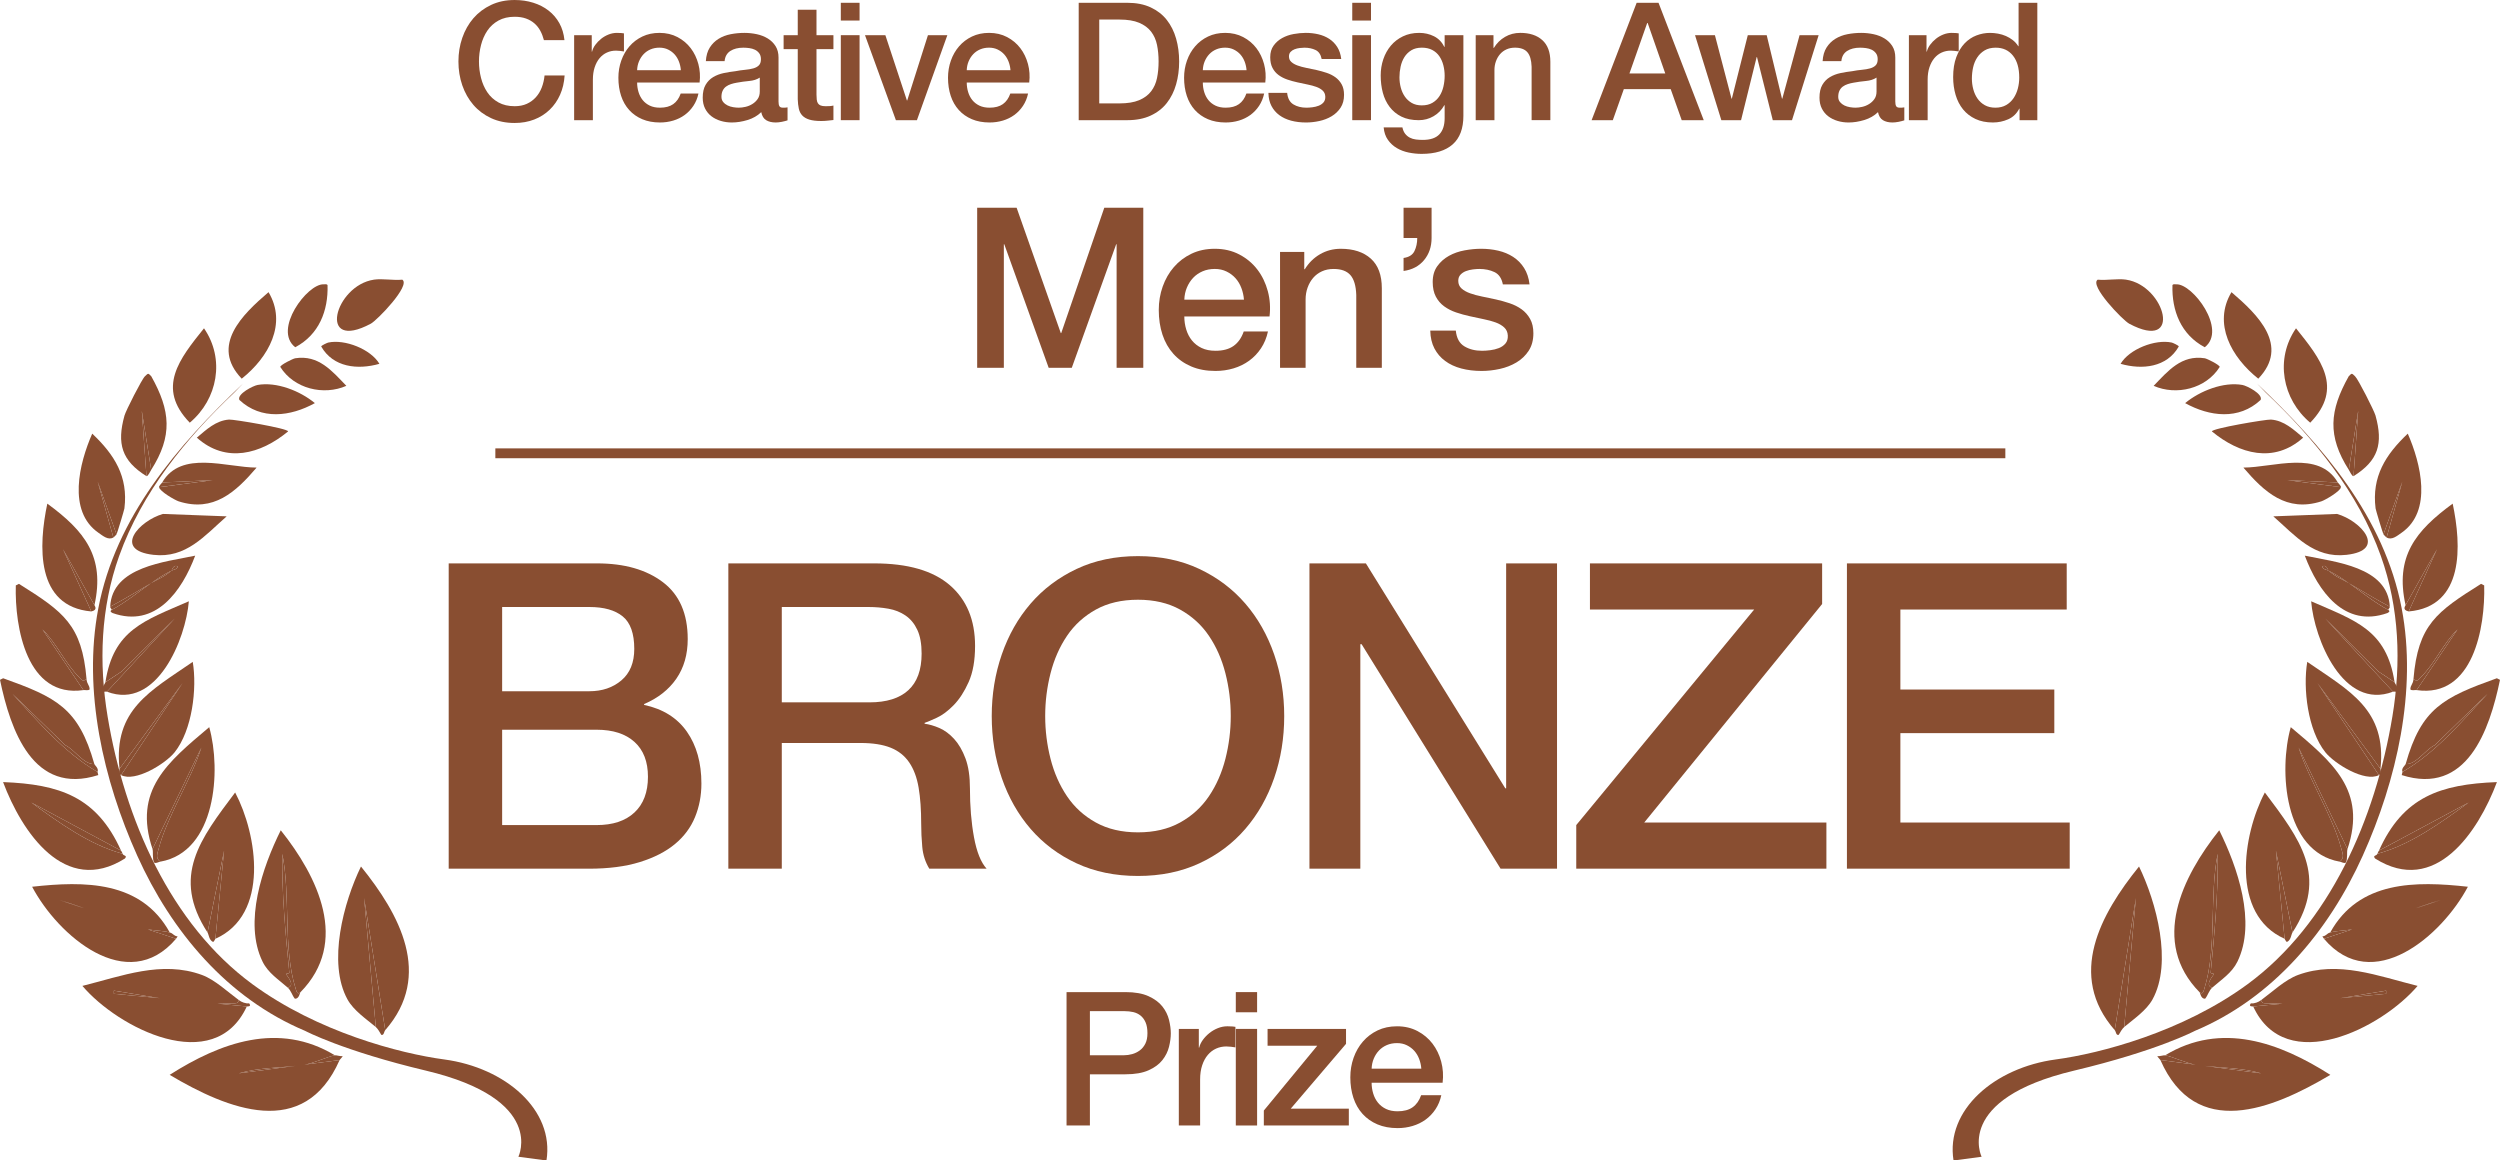
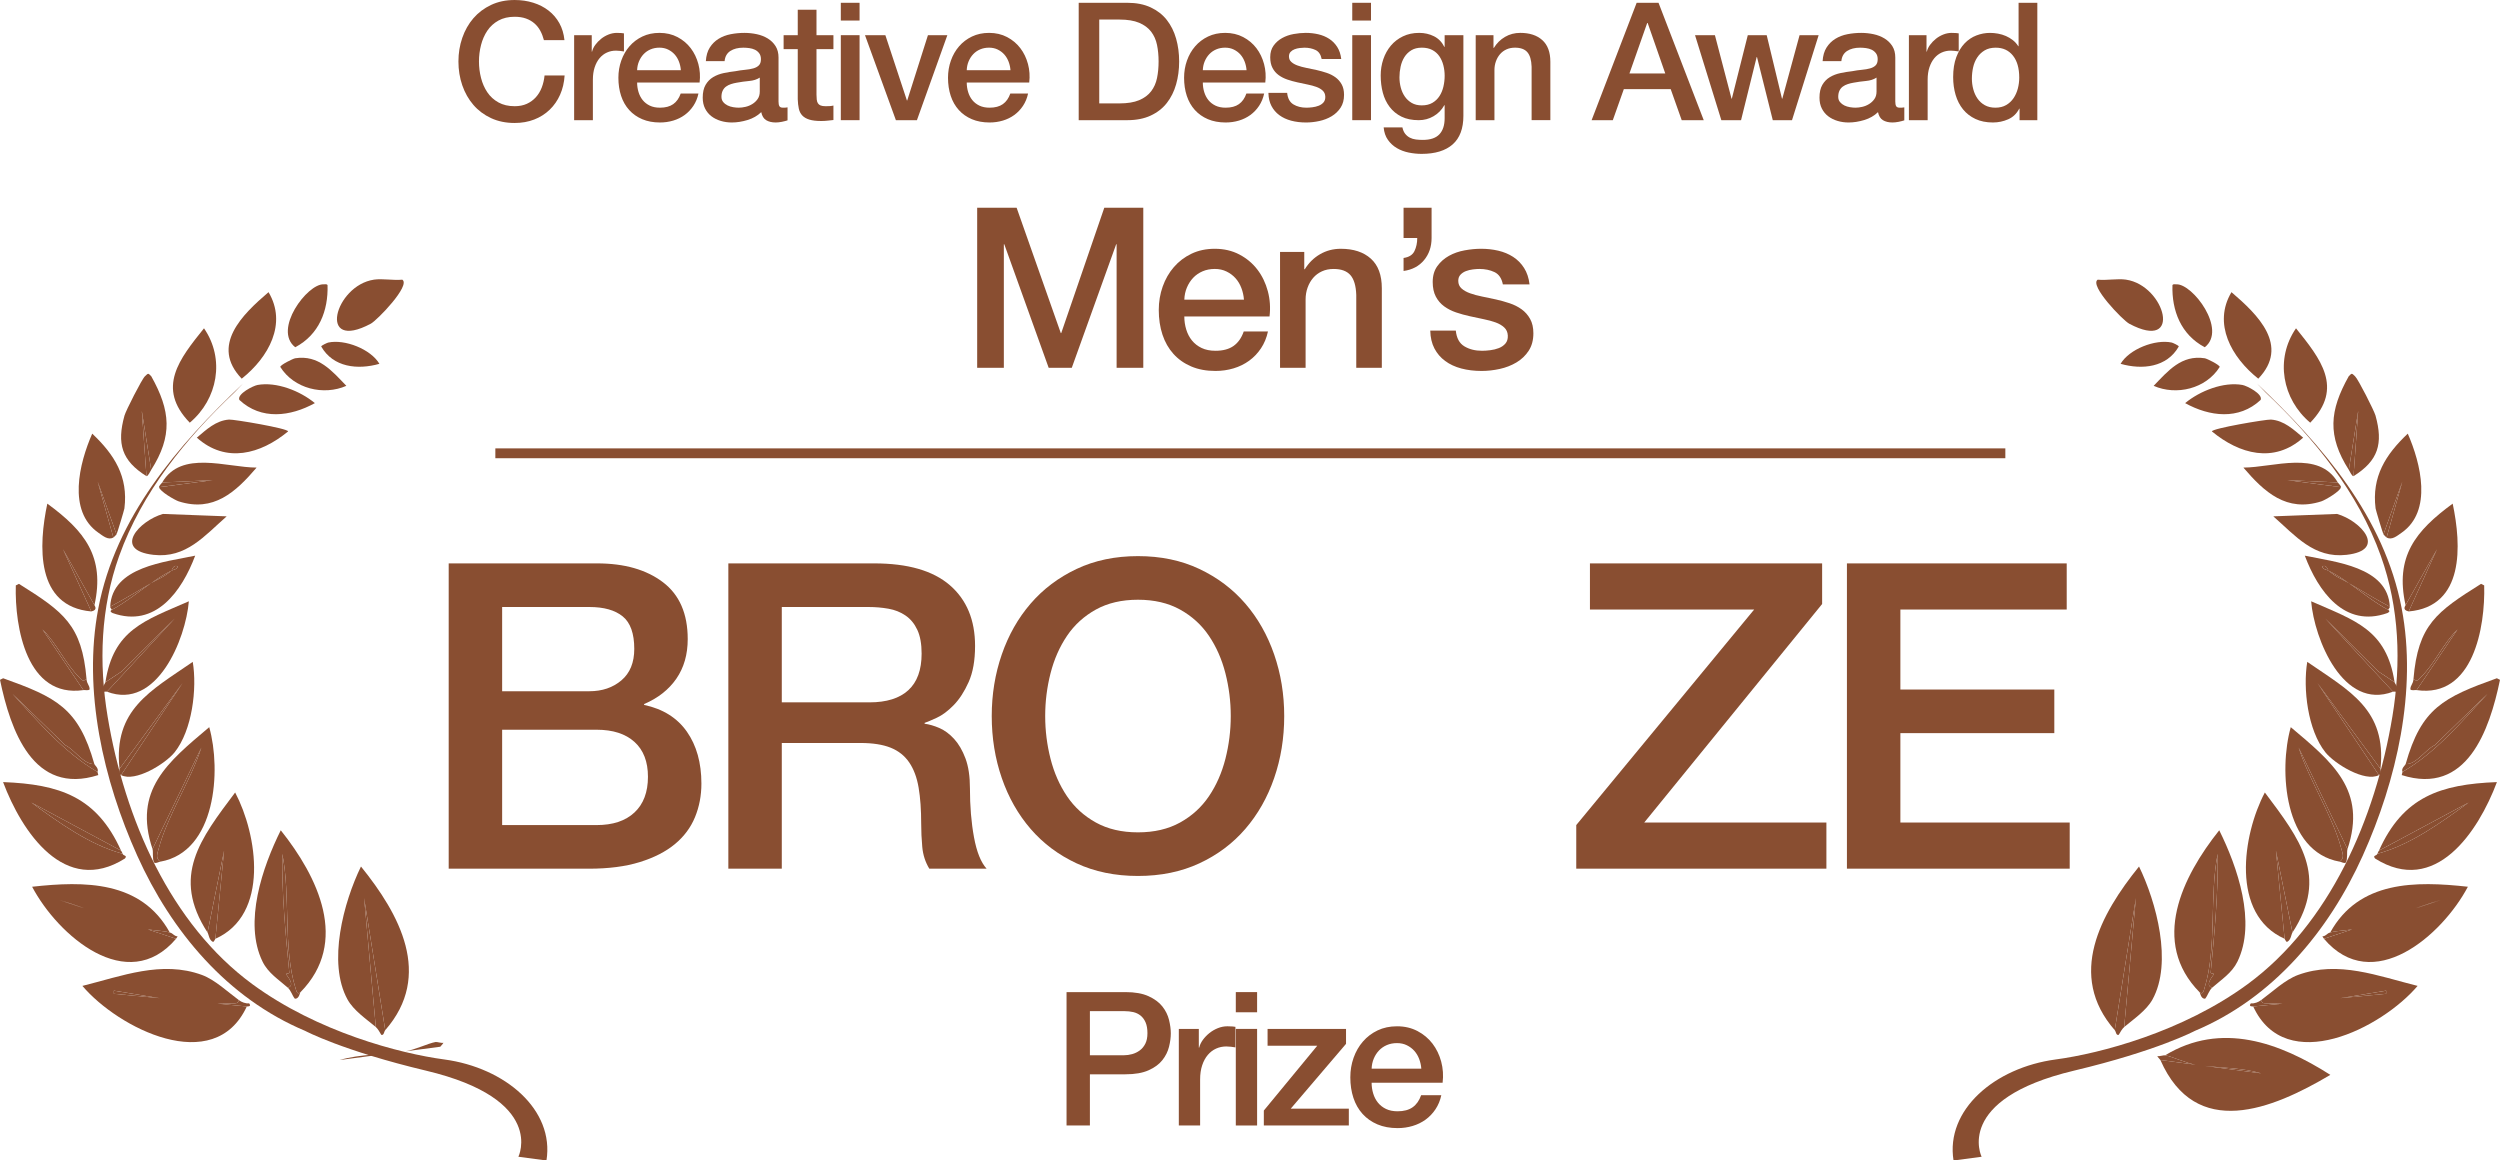
<svg xmlns="http://www.w3.org/2000/svg" id="_レイヤー_2" viewBox="0 0 327.408 151.982">
  <defs>
    <style>.cls-1{isolation:isolate;}.cls-2{fill:#894e31;}.cls-3{fill:none;stroke:#894e31;stroke-miterlimit:10;stroke-width:1.289px;}</style>
  </defs>
  <g id="layout">
    <g id="Creative_Design_Award">
      <g class="cls-1">
        <path class="cls-2" d="M71.232,5.253c-.115-.445-.273-.854-.474-1.227-.201-.373-.459-.696-.775-.969-.316-.272-.686-.484-1.108-.635-.424-.151-.915-.226-1.475-.226-.818,0-1.525.165-2.121.495-.596.33-1.081.771-1.454,1.324s-.649,1.181-.829,1.884c-.18.704-.269,1.421-.269,2.153,0,.732.089,1.45.269,2.153.179.703.456,1.332.829,1.884.373.553.858.994,1.454,1.324.595.33,1.302.495,2.121.495.603,0,1.134-.104,1.593-.312s.854-.496,1.184-.861c.33-.366.588-.793.775-1.281.186-.488.308-1.012.366-1.572h2.627c-.058.919-.255,1.759-.592,2.519-.337.761-.793,1.418-1.367,1.97-.574.553-1.249.979-2.024,1.281-.775.301-1.629.452-2.562.452-1.148,0-2.178-.212-3.089-.635-.912-.423-1.683-1.001-2.315-1.733-.631-.732-1.116-1.586-1.453-2.562-.337-.976-.506-2.017-.506-3.122,0-1.09.168-2.124.506-3.1.337-.976.822-1.83,1.453-2.562.632-.732,1.403-1.313,2.315-1.744.911-.431,1.941-.646,3.089-.646.861,0,1.672.119,2.433.355.76.237,1.432.581,2.013,1.033.581.452,1.051,1.001,1.41,1.647.358.646.581,1.386.667,2.218h-2.691Z" />
        <path class="cls-2" d="M75.193,4.607h2.304v2.153h.043c.071-.302.211-.596.42-.883.208-.287.459-.549.753-.786.294-.237.621-.427.979-.57s.725-.215,1.098-.215c.287,0,.484.007.592.021.107.015.218.029.333.043v2.369c-.172-.029-.348-.054-.527-.076-.18-.021-.355-.032-.528-.032-.417,0-.807.083-1.173.248-.366.165-.686.409-.958.732-.273.323-.488.722-.646,1.195-.158.474-.237,1.019-.237,1.636v5.296h-2.455V4.607Z" />
        <path class="cls-2" d="M83.44,10.808c0,.431.061.847.183,1.249.122.402.305.753.549,1.055.244.302.552.542.926.722.373.18.818.269,1.335.269.717,0,1.295-.154,1.733-.463s.765-.771.98-1.389h2.325c-.129.603-.352,1.141-.667,1.615-.316.474-.696.872-1.141,1.195s-.944.567-1.497.732c-.552.165-1.13.248-1.733.248-.875,0-1.651-.144-2.325-.431-.675-.287-1.246-.689-1.712-1.206s-.818-1.134-1.055-1.852-.355-1.507-.355-2.368c0-.79.125-1.54.377-2.25.251-.71.61-1.335,1.076-1.873.466-.539,1.03-.965,1.69-1.281.66-.315,1.406-.474,2.239-.474.875,0,1.661.183,2.357.549.696.366,1.273.851,1.733,1.454.459.603.792,1.295,1.001,2.078.208.782.262,1.59.162,2.422h-8.182ZM89.167,9.193c-.029-.387-.111-.76-.248-1.12-.137-.358-.323-.67-.56-.937-.237-.265-.524-.48-.861-.646-.337-.165-.714-.248-1.13-.248-.431,0-.822.076-1.174.226-.352.151-.653.359-.904.625-.251.266-.452.578-.603.937-.151.359-.233.747-.248,1.163h5.727Z" />
        <path class="cls-2" d="M101.956,13.263c0,.301.039.517.118.646.079.129.233.194.463.194h.258c.101,0,.215-.014.345-.043v1.701c-.086.029-.198.061-.334.097-.136.036-.276.068-.419.097-.144.029-.288.05-.431.064-.144.014-.266.021-.366.021-.502,0-.918-.101-1.249-.301-.331-.201-.546-.552-.646-1.055-.488.474-1.087.818-1.798,1.034s-1.396.323-2.056.323c-.502,0-.983-.068-1.442-.205-.459-.136-.865-.337-1.217-.603s-.632-.603-.839-1.012c-.208-.409-.312-.886-.312-1.432,0-.689.125-1.249.377-1.679.251-.431.581-.768.99-1.012.409-.244.868-.42,1.378-.527.509-.107,1.023-.19,1.54-.248.445-.086.868-.147,1.271-.183.401-.036.757-.097,1.065-.183.309-.086.553-.219.732-.398.18-.18.27-.449.27-.808,0-.315-.076-.574-.226-.775-.151-.201-.337-.355-.56-.463-.223-.108-.47-.18-.743-.215-.273-.036-.531-.054-.775-.054-.689,0-1.256.144-1.701.431-.445.288-.696.732-.753,1.335h-2.455c.043-.717.215-1.313.517-1.787.302-.474.686-.854,1.152-1.141.466-.287.994-.488,1.583-.603s1.191-.172,1.809-.172c.545,0,1.083.058,1.615.172.531.115,1.008.301,1.432.56.423.258.764.592,1.022,1.001.258.409.388.908.388,1.496v5.727ZM99.502,10.163c-.374.244-.833.391-1.378.441-.546.05-1.091.125-1.636.226-.258.043-.51.104-.754.183-.244.079-.459.187-.646.323-.187.136-.334.316-.441.538-.108.223-.162.492-.162.808,0,.272.079.502.237.689.158.187.348.333.571.441.222.107.466.183.732.226.265.043.506.064.721.064.272,0,.567-.036.883-.108.315-.071.613-.193.894-.366.28-.172.513-.391.7-.657.186-.266.28-.592.28-.979v-1.83Z" />
        <path class="cls-2" d="M102.624,4.607h1.852V1.271h2.454v3.337h2.218v1.83h-2.218v5.942c0,.258.011.481.033.667.021.187.071.345.15.474.079.129.197.226.355.291.158.064.373.097.646.097.172,0,.344-.003.517-.011s.344-.032.517-.075v1.895c-.273.028-.538.057-.796.086-.259.029-.524.043-.797.043-.646,0-1.167-.061-1.561-.183-.395-.122-.703-.302-.926-.539s-.374-.534-.452-.894c-.079-.358-.125-.768-.14-1.227v-6.567h-1.852v-1.83Z" />
        <path class="cls-2" d="M110.116.366h2.455v2.325h-2.455V.366ZM110.116,4.607h2.455v11.131h-2.455V4.607Z" />
        <path class="cls-2" d="M113.281,4.607h2.669l2.821,8.548h.043l2.713-8.548h2.541l-3.983,11.131h-2.756l-4.047-11.131Z" />
        <path class="cls-2" d="M126.608,10.808c0,.431.061.847.183,1.249.122.402.305.753.549,1.055.244.302.552.542.926.722.373.18.818.269,1.335.269.717,0,1.295-.154,1.733-.463s.765-.771.98-1.389h2.325c-.129.603-.352,1.141-.667,1.615-.316.474-.696.872-1.141,1.195s-.944.567-1.497.732c-.552.165-1.13.248-1.733.248-.875,0-1.651-.144-2.325-.431-.675-.287-1.246-.689-1.712-1.206s-.818-1.134-1.055-1.852-.355-1.507-.355-2.368c0-.79.125-1.54.377-2.25.251-.71.61-1.335,1.076-1.873.466-.539,1.03-.965,1.69-1.281.66-.315,1.406-.474,2.239-.474.875,0,1.661.183,2.357.549.696.366,1.273.851,1.733,1.454.459.603.792,1.295,1.001,2.078.208.782.262,1.59.162,2.422h-8.182ZM132.335,9.193c-.029-.387-.111-.76-.248-1.12-.137-.358-.323-.67-.56-.937-.237-.265-.524-.48-.861-.646-.337-.165-.714-.248-1.13-.248-.431,0-.822.076-1.174.226-.352.151-.653.359-.904.625-.251.266-.452.578-.603.937-.151.359-.233.747-.248,1.163h5.727Z" />
        <path class="cls-2" d="M141.27.366h6.373c1.177,0,2.196.201,3.057.603.861.402,1.564.951,2.11,1.647s.951,1.511,1.217,2.443c.265.933.398,1.931.398,2.993,0,1.062-.133,2.06-.398,2.993-.266.934-.671,1.748-1.217,2.444-.545.696-1.249,1.246-2.11,1.647-.861.402-1.88.603-3.057.603h-6.373V.366ZM143.961,13.542h2.648c1.048,0,1.906-.14,2.573-.419.667-.28,1.191-.667,1.571-1.163.38-.495.639-1.076.775-1.744.136-.667.205-1.389.205-2.164,0-.775-.068-1.496-.205-2.164-.137-.667-.395-1.249-.775-1.744s-.904-.883-1.571-1.163c-.667-.28-1.525-.42-2.573-.42h-2.648v10.98Z" />
        <path class="cls-2" d="M157.525,10.808c0,.431.061.847.183,1.249.122.402.305.753.549,1.055.244.302.552.542.926.722.373.18.818.269,1.335.269.717,0,1.295-.154,1.733-.463s.765-.771.98-1.389h2.325c-.129.603-.352,1.141-.667,1.615-.316.474-.696.872-1.141,1.195s-.944.567-1.497.732c-.552.165-1.13.248-1.733.248-.875,0-1.651-.144-2.325-.431-.675-.287-1.246-.689-1.712-1.206s-.818-1.134-1.055-1.852-.355-1.507-.355-2.368c0-.79.125-1.54.377-2.25.251-.71.61-1.335,1.076-1.873.466-.539,1.03-.965,1.69-1.281.66-.315,1.406-.474,2.239-.474.875,0,1.661.183,2.357.549.696.366,1.273.851,1.733,1.454.459.603.792,1.295,1.001,2.078.208.782.262,1.59.162,2.422h-8.182ZM163.253,9.193c-.029-.387-.111-.76-.248-1.12-.137-.358-.323-.67-.56-.937-.237-.265-.524-.48-.861-.646-.337-.165-.714-.248-1.13-.248-.431,0-.822.076-1.174.226-.352.151-.653.359-.904.625-.251.266-.452.578-.603.937-.151.359-.233.747-.248,1.163h5.727Z" />
        <path class="cls-2" d="M168.57,12.165c.072.718.345,1.22.818,1.507s1.041.431,1.701.431c.229,0,.492-.018.786-.054.294-.036.571-.104.829-.205s.47-.248.635-.441c.165-.194.24-.449.226-.765-.015-.315-.129-.574-.345-.775-.215-.201-.492-.362-.829-.484-.337-.122-.721-.226-1.152-.312-.431-.086-.869-.18-1.313-.28-.459-.1-.901-.222-1.324-.366s-.804-.337-1.141-.582c-.337-.244-.606-.556-.807-.937-.201-.38-.302-.851-.302-1.41,0-.603.147-1.109.441-1.518.294-.409.667-.739,1.12-.99.452-.251.955-.427,1.507-.527.552-.101,1.08-.151,1.583-.151.574,0,1.123.061,1.647.183.524.122.998.319,1.421.592.423.273.775.628,1.055,1.066.28.438.456.965.527,1.583h-2.562c-.115-.588-.384-.983-.808-1.184s-.908-.302-1.453-.302c-.172,0-.377.015-.614.043s-.459.083-.667.161c-.208.079-.384.194-.527.345-.144.15-.215.348-.215.592,0,.302.104.546.312.732s.481.341.818.463c.337.122.721.226,1.152.312s.875.18,1.335.28c.445.101.883.223,1.313.366s.814.337,1.152.581c.337.245.61.553.818.926.208.374.312.833.312,1.378,0,.661-.151,1.22-.452,1.68-.302.459-.693.833-1.173,1.12-.481.287-1.016.495-1.604.624-.588.129-1.17.194-1.744.194-.704,0-1.353-.079-1.949-.237s-1.112-.398-1.55-.721c-.438-.323-.783-.725-1.034-1.206-.251-.481-.384-1.051-.398-1.712h2.455Z" />
        <path class="cls-2" d="M177.096.366h2.455v2.325h-2.455V.366ZM177.096,4.607h2.455v11.131h-2.455V4.607Z" />
        <path class="cls-2" d="M191.651,15.157c0,1.68-.47,2.932-1.41,3.757-.94.825-2.293,1.238-4.059,1.238-.56,0-1.123-.057-1.69-.172-.567-.115-1.084-.309-1.55-.582-.467-.273-.858-.632-1.173-1.077-.316-.445-.503-.99-.56-1.636h2.455c.072.345.194.625.366.84.172.215.376.384.613.506.237.122.499.201.786.237.287.036.588.054.904.054.99,0,1.715-.244,2.174-.732.459-.488.689-1.191.689-2.11v-1.701h-.043c-.344.618-.815,1.098-1.41,1.443-.596.344-1.238.517-1.927.517-.89,0-1.647-.154-2.271-.463-.624-.309-1.141-.732-1.55-1.271-.409-.538-.708-1.159-.894-1.862-.187-.703-.28-1.457-.28-2.261,0-.746.114-1.457.344-2.131.229-.674.56-1.267.99-1.776.431-.509.958-.915,1.583-1.216.625-.301,1.332-.452,2.121-.452.703,0,1.349.147,1.938.441.588.294,1.041.757,1.356,1.389h.043v-1.529h2.455v10.55ZM186.204,13.801c.545,0,1.008-.111,1.389-.334.38-.222.689-.517.926-.883.237-.366.409-.782.517-1.249.107-.466.161-.937.161-1.41,0-.474-.058-.933-.172-1.378s-.291-.84-.527-1.185c-.237-.344-.545-.617-.926-.818s-.836-.302-1.367-.302c-.545,0-1.005.115-1.378.345-.374.229-.675.527-.904.894-.229.366-.395.782-.495,1.249-.101.467-.151.93-.151,1.389,0,.46.057.908.172,1.346.115.438.291.829.527,1.173.237.345.539.625.904.84.366.215.808.323,1.324.323Z" />
        <path class="cls-2" d="M193.265,4.607h2.326v1.636l.043.043c.373-.617.861-1.102,1.464-1.454.603-.352,1.271-.527,2.002-.527,1.22,0,2.182.316,2.885.947.703.632,1.055,1.579,1.055,2.842v7.643h-2.455v-6.998c-.029-.875-.215-1.51-.56-1.905-.344-.395-.883-.592-1.615-.592-.417,0-.79.076-1.12.226-.331.151-.61.359-.84.625-.229.266-.409.578-.538.937-.129.359-.194.74-.194,1.141v6.567h-2.455V4.607Z" />
        <path class="cls-2" d="M214.343.366h2.863l5.921,15.373h-2.885l-1.443-4.069h-6.136l-1.443,4.069h-2.777l5.899-15.373ZM213.396,9.624h4.693l-2.304-6.61h-.064l-2.325,6.61Z" />
        <path class="cls-2" d="M221.986,4.607h2.605l2.174,8.311h.043l2.088-8.311h2.476l2.002,8.311h.043l2.26-8.311h2.498l-3.488,11.131h-2.519l-2.067-8.268h-.043l-2.045,8.268h-2.583l-3.445-11.131Z" />
        <path class="cls-2" d="M248.211,13.263c0,.301.04.517.119.646.079.129.233.194.463.194h.258c.1,0,.215-.014.344-.043v1.701c-.086.029-.197.061-.333.097-.137.036-.276.068-.42.097s-.287.05-.431.064-.266.021-.366.021c-.503,0-.919-.101-1.249-.301s-.545-.552-.646-1.055c-.488.474-1.087.818-1.798,1.034-.71.215-1.396.323-2.056.323-.502,0-.983-.068-1.442-.205s-.865-.337-1.216-.603c-.352-.266-.632-.603-.84-1.012-.208-.409-.312-.886-.312-1.432,0-.689.125-1.249.376-1.679s.582-.768.991-1.012c.409-.244.868-.42,1.378-.527.509-.107,1.022-.19,1.54-.248.444-.086.868-.147,1.27-.183.402-.036.757-.097,1.066-.183.309-.086.552-.219.732-.398.179-.18.269-.449.269-.808,0-.315-.075-.574-.226-.775s-.337-.355-.56-.463c-.223-.108-.47-.18-.743-.215-.272-.036-.531-.054-.775-.054-.689,0-1.256.144-1.701.431-.445.288-.697.732-.754,1.335h-2.454c.043-.717.215-1.313.517-1.787s.685-.854,1.152-1.141c.466-.287.994-.488,1.583-.603.588-.115,1.191-.172,1.809-.172.545,0,1.083.058,1.615.172.531.115,1.008.301,1.432.56s.764.592,1.023,1.001c.258.409.387.908.387,1.496v5.727ZM245.756,10.163c-.373.244-.833.391-1.378.441s-1.091.125-1.636.226c-.258.043-.51.104-.753.183-.244.079-.459.187-.646.323s-.333.316-.441.538c-.107.223-.161.492-.161.808,0,.272.079.502.237.689.158.187.348.333.57.441.222.107.466.183.732.226.266.043.506.064.721.064.272,0,.567-.036.883-.108.316-.071.614-.193.894-.366s.513-.391.7-.657.28-.592.28-.979v-1.83Z" />
        <path class="cls-2" d="M249.998,4.607h2.304v2.153h.043c.071-.302.211-.596.42-.883.208-.287.459-.549.753-.786.294-.237.621-.427.979-.57s.725-.215,1.098-.215c.287,0,.484.007.592.021.107.015.218.029.333.043v2.369c-.172-.029-.348-.054-.527-.076-.18-.021-.355-.032-.528-.032-.417,0-.807.083-1.173.248-.366.165-.686.409-.958.732-.273.323-.488.722-.646,1.195-.158.474-.237,1.019-.237,1.636v5.296h-2.455V4.607Z" />
        <path class="cls-2" d="M266.813,15.739h-2.325v-1.507h-.043c-.33.646-.811,1.109-1.442,1.389-.632.28-1.299.42-2.002.42-.875,0-1.64-.154-2.293-.463-.653-.308-1.195-.728-1.625-1.259-.431-.531-.753-1.159-.969-1.884-.215-.725-.323-1.503-.323-2.336,0-1.004.136-1.873.409-2.605s.635-1.335,1.087-1.809.969-.822,1.55-1.044c.581-.222,1.173-.333,1.776-.333.344,0,.696.032,1.055.097.359.065.703.169,1.034.312.33.144.635.327.915.549.28.223.513.484.7.786h.043V.366h2.455v15.373ZM258.244,10.292c0,.474.061.94.183,1.399.122.459.309.869.56,1.228.251.359.57.646.958.861.387.215.847.323,1.378.323.545,0,1.015-.115,1.41-.345.395-.229.718-.531.969-.904.251-.373.438-.793.56-1.259.122-.466.183-.944.183-1.432,0-1.234-.276-2.196-.829-2.885-.553-.689-1.303-1.034-2.25-1.034-.574,0-1.059.119-1.453.355-.395.237-.718.545-.969.926s-.431.811-.538,1.292-.162.973-.162,1.475Z" />
      </g>
    </g>
    <path class="cls-2" d="M58.762,73.783h19.432c3.584,0,6.458.821,8.624,2.464,2.165,1.643,3.248,4.125,3.248,7.448,0,2.016-.495,3.743-1.484,5.18-.99,1.438-2.399,2.548-4.228,3.332v.112c2.464.523,4.331,1.69,5.6,3.5,1.269,1.812,1.904,4.08,1.904,6.804,0,1.568-.28,3.034-.84,4.396-.56,1.363-1.438,2.539-2.632,3.528-1.195.99-2.726,1.774-4.592,2.352-1.867.58-4.088.868-6.664.868h-18.368v-39.984ZM65.762,90.527h11.424c1.68,0,3.08-.476,4.2-1.428,1.12-.952,1.68-2.324,1.68-4.116,0-2.016-.504-3.434-1.512-4.256-1.008-.821-2.464-1.232-4.368-1.232h-11.424v11.032ZM65.762,108.055h12.376c2.128,0,3.78-.55,4.956-1.652,1.176-1.101,1.764-2.66,1.764-4.676,0-1.979-.588-3.5-1.764-4.564-1.176-1.064-2.828-1.596-4.956-1.596h-12.376v12.488Z" />
    <path class="cls-2" d="M95.386,73.783h19.096c4.405,0,7.708.952,9.912,2.856,2.203,1.904,3.304,4.555,3.304,7.952,0,1.904-.28,3.481-.84,4.732-.56,1.251-1.214,2.259-1.96,3.024-.748.766-1.484,1.316-2.212,1.652s-1.26.56-1.596.672v.112c.597.075,1.241.262,1.932.56.69.299,1.334.775,1.932,1.428.597.654,1.092,1.503,1.484,2.548.392,1.046.588,2.352.588,3.92,0,2.352.177,4.489.532,6.412.354,1.923.905,3.295,1.652,4.116h-7.504c-.523-.858-.831-1.811-.924-2.856-.094-1.045-.14-2.053-.14-3.024,0-1.829-.112-3.406-.336-4.732-.224-1.325-.635-2.427-1.232-3.304-.598-.877-1.41-1.521-2.436-1.932-1.027-.41-2.343-.616-3.948-.616h-10.304v16.464h-7v-39.984ZM102.386,91.983h11.48c2.24,0,3.938-.532,5.096-1.596,1.157-1.064,1.736-2.66,1.736-4.788,0-1.269-.187-2.305-.56-3.108-.374-.803-.887-1.428-1.54-1.876-.653-.448-1.4-.747-2.24-.896-.84-.149-1.708-.224-2.604-.224h-11.368v12.488Z" />
    <path class="cls-2" d="M149.033,72.831c2.986,0,5.665.56,8.036,1.68,2.37,1.12,4.377,2.632,6.02,4.536,1.642,1.904,2.902,4.126,3.78,6.664.877,2.54,1.316,5.228,1.316,8.064,0,2.875-.439,5.582-1.316,8.12-.877,2.54-2.138,4.76-3.78,6.664-1.643,1.904-3.65,3.407-6.02,4.508-2.371,1.101-5.05,1.652-8.036,1.652-2.987,0-5.666-.551-8.036-1.652-2.371-1.101-4.377-2.604-6.02-4.508-1.644-1.904-2.903-4.125-3.78-6.664-.877-2.538-1.316-5.245-1.316-8.12,0-2.836.438-5.524,1.316-8.064.877-2.538,2.137-4.76,3.78-6.664,1.642-1.904,3.648-3.416,6.02-4.536,2.371-1.12,5.049-1.68,8.036-1.68ZM149.033,78.543c-2.128,0-3.967.43-5.516,1.288-1.549.859-2.81,2.007-3.78,3.444-.971,1.438-1.689,3.071-2.156,4.9-.467,1.83-.7,3.696-.7,5.6,0,1.904.233,3.771.7,5.6.467,1.83,1.185,3.463,2.156,4.9.97,1.438,2.23,2.586,3.78,3.444,1.549.859,3.388,1.288,5.516,1.288s3.966-.429,5.516-1.288c1.549-.858,2.809-2.006,3.78-3.444.971-1.437,1.689-3.07,2.156-4.9.466-1.829.7-3.696.7-5.6,0-1.904-.233-3.77-.7-5.6-.467-1.829-1.186-3.462-2.156-4.9-.971-1.437-2.231-2.584-3.78-3.444-1.55-.858-3.388-1.288-5.516-1.288Z" />
-     <path class="cls-2" d="M171.489,73.783h7.392l18.256,29.456h.112v-29.456h6.664v39.984h-7.392l-18.2-29.4h-.168v29.4h-6.664v-39.984Z" />
    <path class="cls-2" d="M208.224,73.783h30.408v5.32l-23.296,28.616h23.856v6.048h-32.76v-5.712l23.296-28.224h-21.504v-6.048Z" />
    <path class="cls-2" d="M241.88,73.783h28.784v6.048h-21.784v10.472h20.16v5.712h-20.16v11.704h22.176v6.048h-29.176v-39.984Z" />
    <path class="cls-2" d="M139.679,129.929h7.707c1.239,0,2.251.179,3.034.538s1.386.807,1.811,1.346c.424.538.713,1.125.869,1.761.155.636.232,1.224.232,1.762,0,.539-.078,1.122-.232,1.75-.155.628-.445,1.211-.869,1.749-.424.539-1.028.983-1.811,1.333-.783.351-1.794.526-3.034.526h-4.649v6.704h-3.058v-17.469ZM142.737,138.198h4.478c.342,0,.693-.049,1.052-.147.358-.098.688-.257.991-.477.302-.22.546-.514.734-.881.188-.367.281-.828.281-1.382,0-.571-.082-1.043-.245-1.419-.163-.375-.383-.673-.661-.893s-.595-.371-.954-.453c-.359-.082-.742-.123-1.15-.123h-4.526v5.774Z" />
    <path class="cls-2" d="M154.383,134.749h2.618v2.446h.049c.082-.342.241-.676.477-1.003.236-.326.522-.624.856-.893.334-.269.706-.485,1.113-.648.408-.163.823-.245,1.248-.245.326,0,.55.008.672.024.123.017.249.033.379.049v2.691c-.196-.032-.396-.061-.599-.085-.205-.024-.404-.037-.6-.037-.473,0-.917.094-1.333.281s-.779.465-1.089.832c-.31.367-.555.819-.734,1.358-.18.538-.269,1.158-.269,1.859v6.019h-2.789v-12.649Z" />
    <path class="cls-2" d="M161.845,129.929h2.789v2.642h-2.789v-2.642ZM161.845,134.749h2.789v12.649h-2.789v-12.649Z" />
    <path class="cls-2" d="M166.004,134.749h10.276v1.957l-7.242,8.49h7.609v2.202h-11.132v-1.958l6.998-8.49h-6.508v-2.202Z" />
    <path class="cls-2" d="M179.632,141.794c0,.49.069.963.208,1.419.138.457.346.856.624,1.199.277.342.628.616,1.052.82.424.204.93.306,1.517.306.815,0,1.472-.175,1.969-.526s.869-.877,1.113-1.578h2.643c-.147.685-.4,1.296-.759,1.835-.359.538-.791.991-1.296,1.358-.506.367-1.073.645-1.701.832-.628.188-1.284.282-1.969.282-.995,0-1.876-.164-2.643-.49-.767-.326-1.415-.783-1.945-1.37-.53-.587-.93-1.288-1.199-2.104-.269-.815-.403-1.712-.403-2.691,0-.896.143-1.749.428-2.557.285-.807.693-1.517,1.224-2.128.53-.612,1.17-1.097,1.92-1.456.75-.358,1.599-.538,2.544-.538.995,0,1.888.208,2.679.624.791.416,1.447.966,1.97,1.651.521.685.901,1.472,1.138,2.361.236.889.297,1.807.183,2.752h-9.297ZM186.14,139.959c-.033-.44-.126-.864-.281-1.272-.155-.408-.367-.762-.636-1.064-.269-.302-.596-.546-.979-.734-.383-.188-.812-.281-1.285-.281-.489,0-.934.085-1.333.257-.399.171-.742.408-1.027.709-.286.302-.514.657-.685,1.064s-.265.848-.281,1.321h6.508Z" />
    <path class="cls-2" d="M127.974,27.208h5.167l5.784,16.412h.059l5.637-16.412h5.108v20.963h-3.494v-16.177h-.059l-5.813,16.177h-3.024l-5.813-16.177h-.059v16.177h-3.494v-20.963Z" />
    <path class="cls-2" d="M155.102,41.447c0,.587.083,1.155.25,1.703.166.548.416,1.028.749,1.438.333.411.753.739,1.263.984.509.245,1.116.367,1.82.367.979,0,1.766-.21,2.363-.631.597-.42,1.042-1.052,1.336-1.894h3.171c-.176.822-.48,1.556-.91,2.202-.431.646-.95,1.189-1.556,1.629-.607.44-1.287.773-2.041.998-.753.225-1.542.338-2.363.338-1.194,0-2.251-.196-3.171-.587-.92-.391-1.698-.939-2.334-1.644-.636-.705-1.116-1.546-1.439-2.525-.323-.979-.484-2.055-.484-3.229,0-1.076.171-2.099.514-3.068.342-.969.832-1.82,1.468-2.554.636-.734,1.404-1.316,2.305-1.747.9-.431,1.918-.646,3.053-.646,1.194,0,2.266.25,3.215.749s1.737,1.16,2.364,1.982c.626.822,1.081,1.767,1.365,2.833.283,1.067.357,2.168.22,3.303h-11.157ZM162.912,39.245c-.04-.528-.152-1.037-.337-1.527-.187-.489-.44-.915-.764-1.277-.323-.362-.714-.656-1.174-.881s-.974-.338-1.542-.338c-.587,0-1.121.103-1.6.309s-.891.489-1.233.851c-.343.363-.617.788-.822,1.277s-.318,1.018-.337,1.585h7.81Z" />
    <path class="cls-2" d="M167.639,32.992h3.171v2.231l.059.059c.509-.841,1.174-1.502,1.997-1.982.822-.479,1.732-.719,2.73-.719,1.663,0,2.975.431,3.934,1.292.959.862,1.438,2.153,1.438,3.875v10.423h-3.347v-9.542c-.04-1.193-.294-2.06-.764-2.598-.47-.538-1.204-.808-2.202-.808-.568,0-1.077.103-1.527.309-.451.206-.832.489-1.145.851-.313.363-.558.788-.734,1.277s-.264,1.008-.264,1.556v8.955h-3.347v-15.179Z" />
    <path class="cls-2" d="M183.815,33.784c.705-.098,1.179-.396,1.424-.896s.367-1.072.367-1.717h-1.791v-3.964h3.67v3.964c0,1.135-.328,2.099-.983,2.892-.656.793-1.552,1.268-2.687,1.424v-1.703Z" />
    <path class="cls-2" d="M190.657,43.297c.098.979.47,1.664,1.115,2.055.646.392,1.419.587,2.32.587.312,0,.67-.024,1.071-.073.401-.049.778-.142,1.13-.279.353-.137.641-.338.866-.602.225-.264.328-.611.308-1.042-.02-.43-.176-.782-.47-1.057-.293-.274-.67-.494-1.13-.661-.46-.166-.983-.308-1.571-.426-.587-.117-1.184-.245-1.791-.382-.627-.137-1.229-.303-1.806-.499-.578-.195-1.097-.459-1.556-.792-.46-.333-.827-.758-1.101-1.277-.274-.518-.411-1.16-.411-1.923,0-.822.201-1.512.602-2.07.401-.558.91-1.008,1.527-1.351.616-.342,1.301-.582,2.055-.719.753-.137,1.472-.206,2.158-.206.783,0,1.531.083,2.246.25.714.167,1.36.436,1.938.807.577.372,1.057.856,1.439,1.454.381.597.621,1.316.719,2.158h-3.494c-.157-.802-.524-1.34-1.101-1.615-.578-.274-1.238-.411-1.982-.411-.235,0-.514.02-.837.059-.323.039-.626.113-.91.22s-.524.264-.719.47c-.196.205-.293.475-.293.807,0,.411.142.744.426.998.283.255.655.465,1.116.631.459.167.983.309,1.571.426.587.118,1.193.245,1.82.382.606.137,1.204.304,1.791.499.587.196,1.111.46,1.571.792.46.333.832.754,1.116,1.263.284.509.426,1.135.426,1.879,0,.9-.206,1.664-.617,2.29-.411.627-.944,1.136-1.6,1.527-.656.392-1.385.675-2.187.852-.803.176-1.596.264-2.378.264-.959,0-1.845-.108-2.657-.323-.812-.215-1.517-.543-2.114-.983s-1.067-.988-1.409-1.644c-.343-.656-.524-1.434-.543-2.334h3.347Z" />
    <g id="_生成オブジェクト">
-       <path class="cls-2" d="M43.857,138.206c-.953.167-2.733,1.032-4.019,1.234-2.829.443-5.788.314-8.552,1.127l13.189-1.742c-4.625,10.534-14.597,6.49-22.256,1.942,6.645-4.231,14.276-7.025,21.638-2.561Z" />
      <path class="cls-2" d="M31.292,130.986c-.153.529-.535.387-.928.411-5.02.311-10.499-.887-15.453-1.659l-0.0.412,17.411,1.66c-4.279,9.258-16.863,2.817-21.531-2.694,5.157-1.28,10.384-3.367,15.661-1.432,1.702.624,3.399,2.246,4.84,3.3Z" />
      <path class="cls-2" d="M39.329,129.961c-.406.398-.534-.251-.618-.516-1.661-5.254-.631-12.143-1.739-17.619-.077,5.206.417,10.388.917,15.558.014.145-.426.061-.412.206.01.101,1.315,1.483.205,1.752-1.189-1.054-2.555-1.894-3.295-3.402-2.519-5.136-.002-12.405,2.382-17.204,4.846,6.072,9.054,14.642,2.561,21.226Z" />
      <path class="cls-2" d="M50.453,134.914l-2.77-17.311,1.534,16.898c-1.253-1.047-2.906-2.159-3.707-3.609-2.651-4.802-.503-12.751,1.764-17.411,5.034,6.229,9.466,14.241,3.179,21.432Z" />
      <path class="cls-2" d="M22.232,122.119c-1.017-.283-2.796-.271-4.018-.621-3.525-1.008-6.881-2.607-10.403-3.613l15.245,5.059c-6.378,7.499-15.477-.431-18.85-6.813,6.845-.759,14.273-.814,18.026,5.988Z" />
      <path class="cls-2" d="M21.002,112.845c-.701-.457-.369-1.128-.205-1.752,1.101-4.179,4.225-8.961,5.573-13.184l-6.397,13.286c-2.573-7.714,1.978-11.365,7.429-15.964,1.595,5.66.887,16.323-6.4,17.614Z" />
      <path class="cls-2" d="M12.356,100.064c-1.408.065-2.566-1.889-3.81-2.475l-6.898-6.702c3.411,3.682,6.714,7.633,11.12,10.208l.103.412c-8.524,2.721-11.499-5.858-12.87-12.475l.412-.206c6.966,2.499,9.883,3.9,11.944,11.238Z" />
      <path class="cls-2" d="M15.858,101.509l8.045-12.049-8.25,11.225c-.826-7.756,4.06-10.19,9.591-14.005.58,3.501-.063,8.951-2.378,11.847-1.205,1.507-5.175,3.947-7.008,2.983Z" />
      <path class="cls-2" d="M14.011,90.586l8.867-9.576-6.908,6.898-2.165,1.441c1.049-6.891,5.13-8.065,10.928-10.604-.406,4.926-4.191,14.34-10.723,11.841Z" />
      <path class="cls-2" d="M12.37,79.252l-4.116-7.318,3.703,8.142c-7.317-.642-6.917-8.645-5.76-14.119,4.886,3.58,7.581,6.937,6.173,13.295Z" />
      <path class="cls-2" d="M15.261,69.981l-2.468-6.905,2.056,7.317c-.68.386-1.35-.199-1.957-.62-4.096-2.84-2.508-9.114-.815-12.982,2.909,2.754,4.733,5.63,4.217,9.791-.026.208-.942,3.246-1.033,3.399Z" />
      <path class="cls-2" d="M19.801,61.536l-1.231-7.728.612,8.552c-3.247-2.033-3.902-4.247-2.879-7.935.176-.634,2.282-4.79,2.682-5.15.426-.383.382-.466.824.001,2.535,4.521,2.817,7.814-.008,12.26Z" />
      <path class="cls-2" d="M14.636,79.872c1.839-.983,3.449-2.323,5.154-3.499,1.078-.638,1.593-.736,2.68-1.647.239-.124.618-.1.825-.515-.551-.382-.787.483-.825.515-1.221.633-1.574.883-2.68,1.647-1.767,1.047-3.548,2.117-5.36,3.087.233-5.253,7.246-5.863,11.132-6.689-1.74,4.649-5.2,9.523-10.823,7.514-.511-.268-.095-.392-.103-.412Z" />
      <path class="cls-2" d="M20.829,63.803l7.007-.922-6.594.305c2.491-4.288,8.449-1.958,12.365-1.949-2.748,3.219-5.655,5.877-10.203,4.423-.496-.159-2.494-1.315-2.574-1.856Z" />
      <path class="cls-2" d="M26.716,42.995c2.775,4.023,1.8,9.291-1.863,12.362-4.429-4.568-1.336-8.369,1.863-12.362Z" />
      <path class="cls-2" d="M21.342,67.307l8.345.315c-2.9,2.545-5.317,5.527-9.585,5.042-5.408-.615-1.849-4.48,1.24-5.357Z" />
      <path class="cls-2" d="M35.168,38.262c2.463,4.13.006,8.536-3.511,11.331-4.156-4.325.089-8.407,3.511-11.331Z" />
      <path class="cls-2" d="M48.975,36.623c1.11-.165,2.553.123,3.709.003,1.148.734-3.281,5.316-4.125,5.767-7.053,3.761-4.752-5.002.416-5.769Z" />
      <path class="cls-2" d="M30.005,54.949c.595-.041,7.736,1.157,7.726,1.551-3.6,2.972-8.14,4.233-11.952.816,1.24-1.045,2.491-2.247,4.226-2.367Z" />
      <path class="cls-2" d="M33.717,50.418c2.485-.453,5.582.773,7.52,2.375-3.2,1.767-7.033,2.254-9.891-.419-.333-.791,1.843-1.86,2.371-1.956Z" />
      <path class="cls-2" d="M42.381,37.237c.18.008.41-.072.515.103.106,3.345-1.117,6.493-4.23,8.136-2.957-2.291,1.588-8.333,3.715-8.24Z" />
      <path class="cls-2" d="M38.665,46.919c3.05-.472,4.796,1.643,6.694,3.611-2.975,1.312-6.863.388-8.653-2.479.03-.278,1.674-1.088,1.958-1.132Z" />
      <path class="cls-2" d="M42.994,44.861c2.166-.464,5.562.862,6.695,2.786-2.84.81-6.058.472-7.623-2.272.034-.144.802-.488.928-.515Z" />
      <path class="cls-2" d="M39.329,129.961c-.038.039-.179.92-.722.824-.361-.442-.48-1.047-.926-1.443,1.11-.268-.195-1.651-.205-1.752-.014-.145.426-.061.412-.206-.499-5.17-.994-10.352-.917-15.558,1.108,5.476.078,12.366,1.739,17.619.084.264.211.914.618.516Z" />
      <path class="cls-2" d="M50.453,134.914c-.179.205-.147.695-.516.618-.16-.298-.479-.829-.72-1.031l-1.534-16.898,2.77,17.311Z" />
      <path class="cls-2" d="M31.292,130.986c.353.258.882.472,1.339.413.38.493-.299.389-.309.412l-17.411-1.66 0-.412c4.954.772,10.434,1.97,15.453,1.659.392-.024.775.117.928-.411Z" />
      <path class="cls-2" d="M21.002,112.845c-.312.055-.624.293-.824.102-.248-.491-.092-1.412-.205-1.752l6.397-13.286c-1.347,4.223-4.471,9.005-5.573,13.184-.164.624-.497,1.294.205,1.752Z" />
      <path class="cls-2" d="M22.232,122.119c.503.14.46.437,1.03.516l-.206.309-15.245-5.059c3.523,1.006,6.878,2.605,10.403,3.613,1.222.35,3.001.338,4.018.621Z" />
-       <path class="cls-2" d="M44.474,138.825l-13.189,1.742c2.764-.813,5.723-.684,8.552-1.127,1.286-.201,3.066-1.067,4.019-1.234.191-.033.715.159,1.03.104-.063.142-.399.485-.412.515Z" />
+       <path class="cls-2" d="M44.474,138.825c2.764-.813,5.723-.684,8.552-1.127,1.286-.201,3.066-1.067,4.019-1.234.191-.033.715.159,1.03.104-.063.142-.399.485-.412.515Z" />
      <path class="cls-2" d="M12.356,100.064c.043.152.625.577.411,1.031-4.406-2.574-7.709-6.526-11.12-10.208l6.898,6.702c1.245.587,2.403,2.541,3.81,2.475Z" />
      <path class="cls-2" d="M14.011,90.586c-.155-.059-.523.108-.618-.103-.144-.331.392-.996.413-1.133l2.165-1.441,6.908-6.898-8.867,9.576Z" />
      <path class="cls-2" d="M15.858,101.509c-.43-.226-.189-.669-.205-.824l8.25-11.225-8.045,12.049Z" />
      <path class="cls-2" d="M12.37,79.252c-.013.057.519.625-.413.824l-3.703-8.142,4.116,7.318Z" />
      <path class="cls-2" d="M19.801,61.536c-.129.203-.407.843-.619.824l-.612-8.552,1.231,7.728Z" />
      <path class="cls-2" d="M15.261,69.981c-.064.108-.371.389-.412.412l-2.056-7.317,2.468,6.905Z" />
      <path class="cls-2" d="M20.829,63.803c-.027-.183.341-.494.413-.618l6.594-.305-7.007.922Z" />
      <path class="cls-2" d="M19.79,76.372c-1.705,1.177-3.315,2.517-5.154,3.499-.074-.19-.212-.273-.206-.412,1.812-.97,3.592-2.04,5.36-3.087Z" />
      <path class="cls-2" d="M28.207,122.947l1.141-11.539-2.171,10.714c-4.781-7.377-.948-12.242,3.619-18.337,2.927,5.552,4.526,15.997-2.589,19.162Z" />
      <path class="cls-2" d="M28.207,122.947c-.024.01-.163.383-.309.412-.535-.249-.54-.958-.72-1.237l2.171-10.714-1.141,11.539Z" />
      <path class="cls-2" d="M30.175,107.082l-.621,3.709c-.401-.052.129-3.135.621-3.709Z" />
      <path class="cls-2" d="M15.851,111.399l-11.741-6.293c3.65,2.649,7.607,5.531,11.947,6.705.109.312.657.174.309.618-7.878,4.979-13.525-3.494-15.963-10.005,7.402.287,12.283,1.918,15.448,8.974Z" />
      <path class="cls-2" d="M15.851,111.399c.031.068.105.123.206.412-4.34-1.175-8.297-4.056-11.947-6.705l11.741,6.293Z" />
      <path class="cls-2" d="M3.389,104.385c.423-.007.719.495.206.412-.038-.006-.414-.307-.206-.412Z" />
      <path class="cls-2" d="M11.333,88.936c-.55.415-.673.047-1.03-.31-1.764-1.764-2.932-4.439-4.735-6.185l5.352,7.937c-7.42,1.078-8.999-8.241-8.851-13.709l.412-.206c5.823,3.661,8.256,5.355,8.852,12.473Z" />
      <path class="cls-2" d="M11.333,88.936c.06.714.378.727.411,1.34-.163.207-.588.068-.824.102l-5.352-7.937c1.803,1.746,2.971,4.421,4.735,6.185.357.357.48.725,1.03.31Z" />
      <path class="cls-2" d="M3.407,78.421l1.852,3.504c-.311-.267-2.369-3.372-1.852-3.504Z" />
      <path class="cls-2" d="M22.47,74.725c-1.087.911-1.602,1.008-2.68,1.647,1.106-.763,1.458-1.013,2.68-1.647Z" />
      <path class="cls-2" d="M22.47,74.725c.037-.031.274-.896.825-.515-.206.414-.586.391-.825.515Z" />
    </g>
    <path class="cls-2" d="M39.971,135.011c-10.209-4.284-17.531-13.027-21.999-22.954-4.436-9.858-7.147-21.632-5.098-32.376,2.278-11.949,10.365-21.326,18.947-29.449-.295.279-.778.837-1.153,1.192-6.363,6.022-12.089,13.059-15.068,21.402-2.417,6.769-2.677,13.978-1.505,21.024,2.238,13.446,8.231,27.166,18.964,35.045,8.525,6.257,19.314,9.076,25.109,9.852,8.033,1.075,14.46,6.617,13.398,13.235l-3.676-.49s3.691-7.516-12.091-11.274c-10.912-2.598-15.828-5.207-15.828-5.207Z" />
    <g id="_生成オブジェクト-2">
      <path class="cls-2" d="M283.551,138.206c.953.167,2.733,1.032,4.019,1.234,2.829.443,5.788.314,8.552,1.127l-13.189-1.742c4.625,10.534,14.597,6.49,22.256,1.942-6.645-4.231-14.276-7.025-21.638-2.561Z" />
      <path class="cls-2" d="M296.116,130.986c.153.529.535.387.928.411,5.02.311,10.499-.887,15.453-1.659l0.0.412-17.411,1.66c4.279,9.258,16.863,2.817,21.531-2.694-5.157-1.28-10.384-3.367-15.661-1.432-1.702.624-3.399,2.246-4.84,3.3Z" />
      <path class="cls-2" d="M288.079,129.961c.406.398.534-.251.618-.516,1.661-5.254.631-12.143,1.739-17.619.077,5.206-.417,10.388-.917,15.558-.014.145.426.061.412.206-.01.101-1.315,1.483-.205,1.752,1.189-1.054,2.555-1.894,3.295-3.402,2.519-5.136.002-12.405-2.382-17.204-4.846,6.072-9.054,14.642-2.561,21.226Z" />
      <path class="cls-2" d="M276.955,134.914l2.77-17.311-1.534,16.898c1.253-1.047,2.906-2.159,3.707-3.609,2.651-4.802.503-12.751-1.764-17.411-5.034,6.229-9.466,14.241-3.179,21.432Z" />
      <path class="cls-2" d="M305.176,122.119c1.017-.283,2.796-.271,4.018-.621,3.525-1.008,6.881-2.607,10.403-3.613l-15.245,5.059c6.378,7.499,15.477-.431,18.85-6.813-6.845-.759-14.273-.814-18.026,5.988Z" />
      <path class="cls-2" d="M306.406,112.845c.701-.457.369-1.128.205-1.752-1.101-4.179-4.225-8.961-5.573-13.184l6.397,13.286c2.573-7.714-1.978-11.365-7.429-15.964-1.595,5.66-.887,16.323,6.4,17.614Z" />
      <path class="cls-2" d="M315.052,100.064c1.408.065,2.566-1.889,3.81-2.475l6.898-6.702c-3.411,3.682-6.714,7.633-11.12,10.208l-.103.412c8.524,2.721,11.499-5.858,12.87-12.475l-.412-.206c-6.966,2.499-9.883,3.9-11.944,11.238Z" />
      <path class="cls-2" d="M311.55,101.509l-8.045-12.049,8.25,11.225c.826-7.756-4.06-10.19-9.591-14.005-.58,3.501.063,8.951,2.378,11.847,1.205,1.507,5.175,3.947,7.008,2.983Z" />
      <path class="cls-2" d="M313.397,90.586l-8.867-9.576,6.908,6.898,2.165,1.441c-1.049-6.891-5.13-8.065-10.928-10.604.406,4.926,4.191,14.34,10.723,11.841Z" />
      <path class="cls-2" d="M315.038,79.252l4.116-7.318-3.703,8.142c7.317-.642,6.917-8.645,5.76-14.119-4.886,3.58-7.581,6.937-6.173,13.295Z" />
      <path class="cls-2" d="M312.146,69.981l2.468-6.905-2.056,7.317c.68.386,1.35-.199,1.957-.62,4.096-2.84,2.508-9.114.815-12.982-2.909,2.754-4.733,5.63-4.217,9.791.026.208.942,3.246,1.033,3.399Z" />
      <path class="cls-2" d="M307.607,61.536l1.231-7.728-.612,8.552c3.247-2.033,3.902-4.247,2.879-7.935-.176-.634-2.282-4.79-2.682-5.15-.426-.383-.382-.466-.824.001-2.535,4.521-2.817,7.814.008,12.26Z" />
      <path class="cls-2" d="M312.771,79.872c-1.839-.983-3.449-2.323-5.154-3.499-1.078-.638-1.593-.736-2.68-1.647-.239-.124-.618-.1-.825-.515.551-.382.787.483.825.515,1.221.633,1.574.883,2.68,1.647,1.767,1.047,3.548,2.117,5.36,3.087-.233-5.253-7.246-5.863-11.132-6.689,1.74,4.649,5.2,9.523,10.823,7.514.511-.268.095-.392.103-.412Z" />
      <path class="cls-2" d="M306.579,63.803l-7.007-.922,6.594.305c-2.491-4.288-8.449-1.958-12.365-1.949,2.748,3.219,5.655,5.877,10.203,4.423.496-.159,2.494-1.315,2.574-1.856Z" />
      <path class="cls-2" d="M300.692,42.995c-2.775,4.023-1.8,9.291,1.863,12.362,4.429-4.568,1.336-8.369-1.863-12.362Z" />
      <path class="cls-2" d="M306.066,67.307l-8.345.315c2.9,2.545,5.317,5.527,9.585,5.042,5.408-.615,1.849-4.48-1.24-5.357Z" />
      <path class="cls-2" d="M292.24,38.262c-2.463,4.13-.006,8.536,3.511,11.331,4.156-4.325-.089-8.407-3.511-11.331Z" />
      <path class="cls-2" d="M278.433,36.623c-1.11-.165-2.553.123-3.709.003-1.148.734,3.281,5.316,4.125,5.767,7.053,3.761,4.752-5.002-.416-5.769Z" />
      <path class="cls-2" d="M297.403,54.949c-.595-.041-7.736,1.157-7.726,1.551,3.6,2.972,8.14,4.233,11.952.816-1.24-1.045-2.491-2.247-4.226-2.367Z" />
      <path class="cls-2" d="M293.691,50.418c-2.485-.453-5.582.773-7.52,2.375,3.2,1.767,7.033,2.254,9.891-.419.333-.791-1.843-1.86-2.371-1.956Z" />
      <path class="cls-2" d="M285.027,37.237c-.18.008-.41-.072-.515.103-.106,3.345,1.117,6.493,4.23,8.136,2.957-2.291-1.588-8.333-3.715-8.24Z" />
      <path class="cls-2" d="M288.743,46.919c-3.05-.472-4.796,1.643-6.694,3.611,2.975,1.312,6.863.388,8.653-2.479-.03-.278-1.674-1.088-1.958-1.132Z" />
      <path class="cls-2" d="M284.414,44.861c-2.166-.464-5.562.862-6.695,2.786,2.84.81,6.058.472,7.623-2.272-.034-.144-.802-.488-.928-.515Z" />
      <path class="cls-2" d="M288.079,129.961c.038.039.179.92.722.824.361-.442.48-1.047.926-1.443-1.11-.268.195-1.651.205-1.752.014-.145-.426-.061-.412-.206.499-5.17.994-10.352.917-15.558-1.108,5.476-.078,12.366-1.739,17.619-.084.264-.211.914-.618.516Z" />
      <path class="cls-2" d="M276.955,134.914c.179.205.147.695.516.618.16-.298.479-.829.72-1.031l1.534-16.898-2.77,17.311Z" />
      <path class="cls-2" d="M296.116,130.986c-.353.258-.882.472-1.339.413-.38.493.299.389.309.412l17.411-1.66-0-.412c-4.954.772-10.434,1.97-15.453,1.659-.392-.024-.775.117-.928-.411Z" />
      <path class="cls-2" d="M306.406,112.845c.312.055.624.293.824.102.248-.491.092-1.412.205-1.752l-6.397-13.286c1.347,4.223,4.471,9.005,5.573,13.184.164.624.497,1.294-.205,1.752Z" />
      <path class="cls-2" d="M305.176,122.119c-.503.14-.46.437-1.03.516l.206.309,15.245-5.059c-3.523,1.006-6.878,2.605-10.403,3.613-1.222.35-3.001.338-4.018.621Z" />
      <path class="cls-2" d="M282.934,138.825l13.189,1.742c-2.764-.813-5.723-.684-8.552-1.127-1.286-.201-3.066-1.067-4.019-1.234-.191-.033-.715.159-1.03.104.063.142.399.485.412.515Z" />
      <path class="cls-2" d="M315.052,100.064c-.043.152-.625.577-.411,1.031,4.406-2.574,7.709-6.526,11.12-10.208l-6.898,6.702c-1.245.587-2.403,2.541-3.81,2.475Z" />
      <path class="cls-2" d="M313.397,90.586c.155-.059.523.108.618-.103.144-.331-.392-.996-.413-1.133l-2.165-1.441-6.908-6.898,8.867,9.576Z" />
      <path class="cls-2" d="M311.55,101.509c.43-.226.189-.669.205-.824l-8.25-11.225,8.045,12.049Z" />
      <path class="cls-2" d="M315.038,79.252c.013.057-.519.625.413.824l3.703-8.142-4.116,7.318Z" />
      <path class="cls-2" d="M307.607,61.536c.129.203.407.843.619.824l.612-8.552-1.231,7.728Z" />
      <path class="cls-2" d="M312.146,69.981c.064.108.371.389.412.412l2.056-7.317-2.468,6.905Z" />
      <path class="cls-2" d="M306.579,63.803c.027-.183-.341-.494-.413-.618l-6.594-.305,7.007.922Z" />
      <path class="cls-2" d="M307.618,76.372c1.705,1.177,3.315,2.517,5.154,3.499.074-.19.212-.273.206-.412-1.812-.97-3.592-2.04-5.36-3.087Z" />
      <path class="cls-2" d="M299.201,122.947l-1.141-11.539,2.171,10.714c4.781-7.377.948-12.242-3.619-18.337-2.927,5.552-4.526,15.997,2.589,19.162Z" />
      <path class="cls-2" d="M299.201,122.947c.024.01.163.383.309.412.535-.249.54-.958.72-1.237l-2.171-10.714,1.141,11.539Z" />
      <path class="cls-2" d="M297.233,107.082l.621,3.709c.401-.052-.129-3.135-.621-3.709Z" />
      <path class="cls-2" d="M311.557,111.399l11.741-6.293c-3.65,2.649-7.607,5.531-11.947,6.705-.109.312-.657.174-.309.618,7.878,4.979,13.525-3.494,15.963-10.005-7.402.287-12.283,1.918-15.448,8.974Z" />
      <path class="cls-2" d="M311.557,111.399c-.031.068-.105.123-.206.412,4.34-1.175,8.297-4.056,11.947-6.705l-11.741,6.293Z" />
      <path class="cls-2" d="M324.019,104.385c-.423-.007-.719.495-.206.412.038-.006.414-.307.206-.412Z" />
      <path class="cls-2" d="M316.075,88.936c.55.415.673.047,1.03-.31,1.764-1.764,2.932-4.439,4.735-6.185l-5.352,7.937c7.42,1.078,8.999-8.241,8.851-13.709l-.412-.206c-5.823,3.661-8.256,5.355-8.852,12.473Z" />
      <path class="cls-2" d="M316.075,88.936c-.06.714-.378.727-.411,1.34.163.207.588.068.824.102l5.352-7.937c-1.803,1.746-2.971,4.421-4.735,6.185-.357.357-.48.725-1.03.31Z" />
      <path class="cls-2" d="M324.001,78.421l-1.852,3.504c.311-.267,2.369-3.372,1.852-3.504Z" />
      <path class="cls-2" d="M304.938,74.725c1.087.911,1.602,1.008,2.68,1.647-1.106-.763-1.458-1.013-2.68-1.647Z" />
      <path class="cls-2" d="M304.938,74.725c-.037-.031-.274-.896-.825-.515.206.414.586.391.825.515Z" />
    </g>
    <path class="cls-2" d="M287.437,135.011c10.209-4.284,17.531-13.027,21.999-22.954,4.436-9.858,7.147-21.632,5.098-32.376-2.278-11.949-10.365-21.326-18.947-29.449.295.279.778.837,1.153,1.192,6.363,6.022,12.089,13.059,15.068,21.402,2.417,6.769,2.677,13.978,1.505,21.024-2.238,13.446-8.231,27.166-18.964,35.045-8.525,6.257-19.314,9.076-25.109,9.852-8.033,1.075-14.46,6.617-13.398,13.235l3.676-.49s-3.691-7.516,12.091-11.274c10.912-2.598,15.828-5.207,15.828-5.207Z" />
    <line class="cls-3" x1="64.873" y1="59.366" x2="262.626" y2="59.366" />
  </g>
</svg>